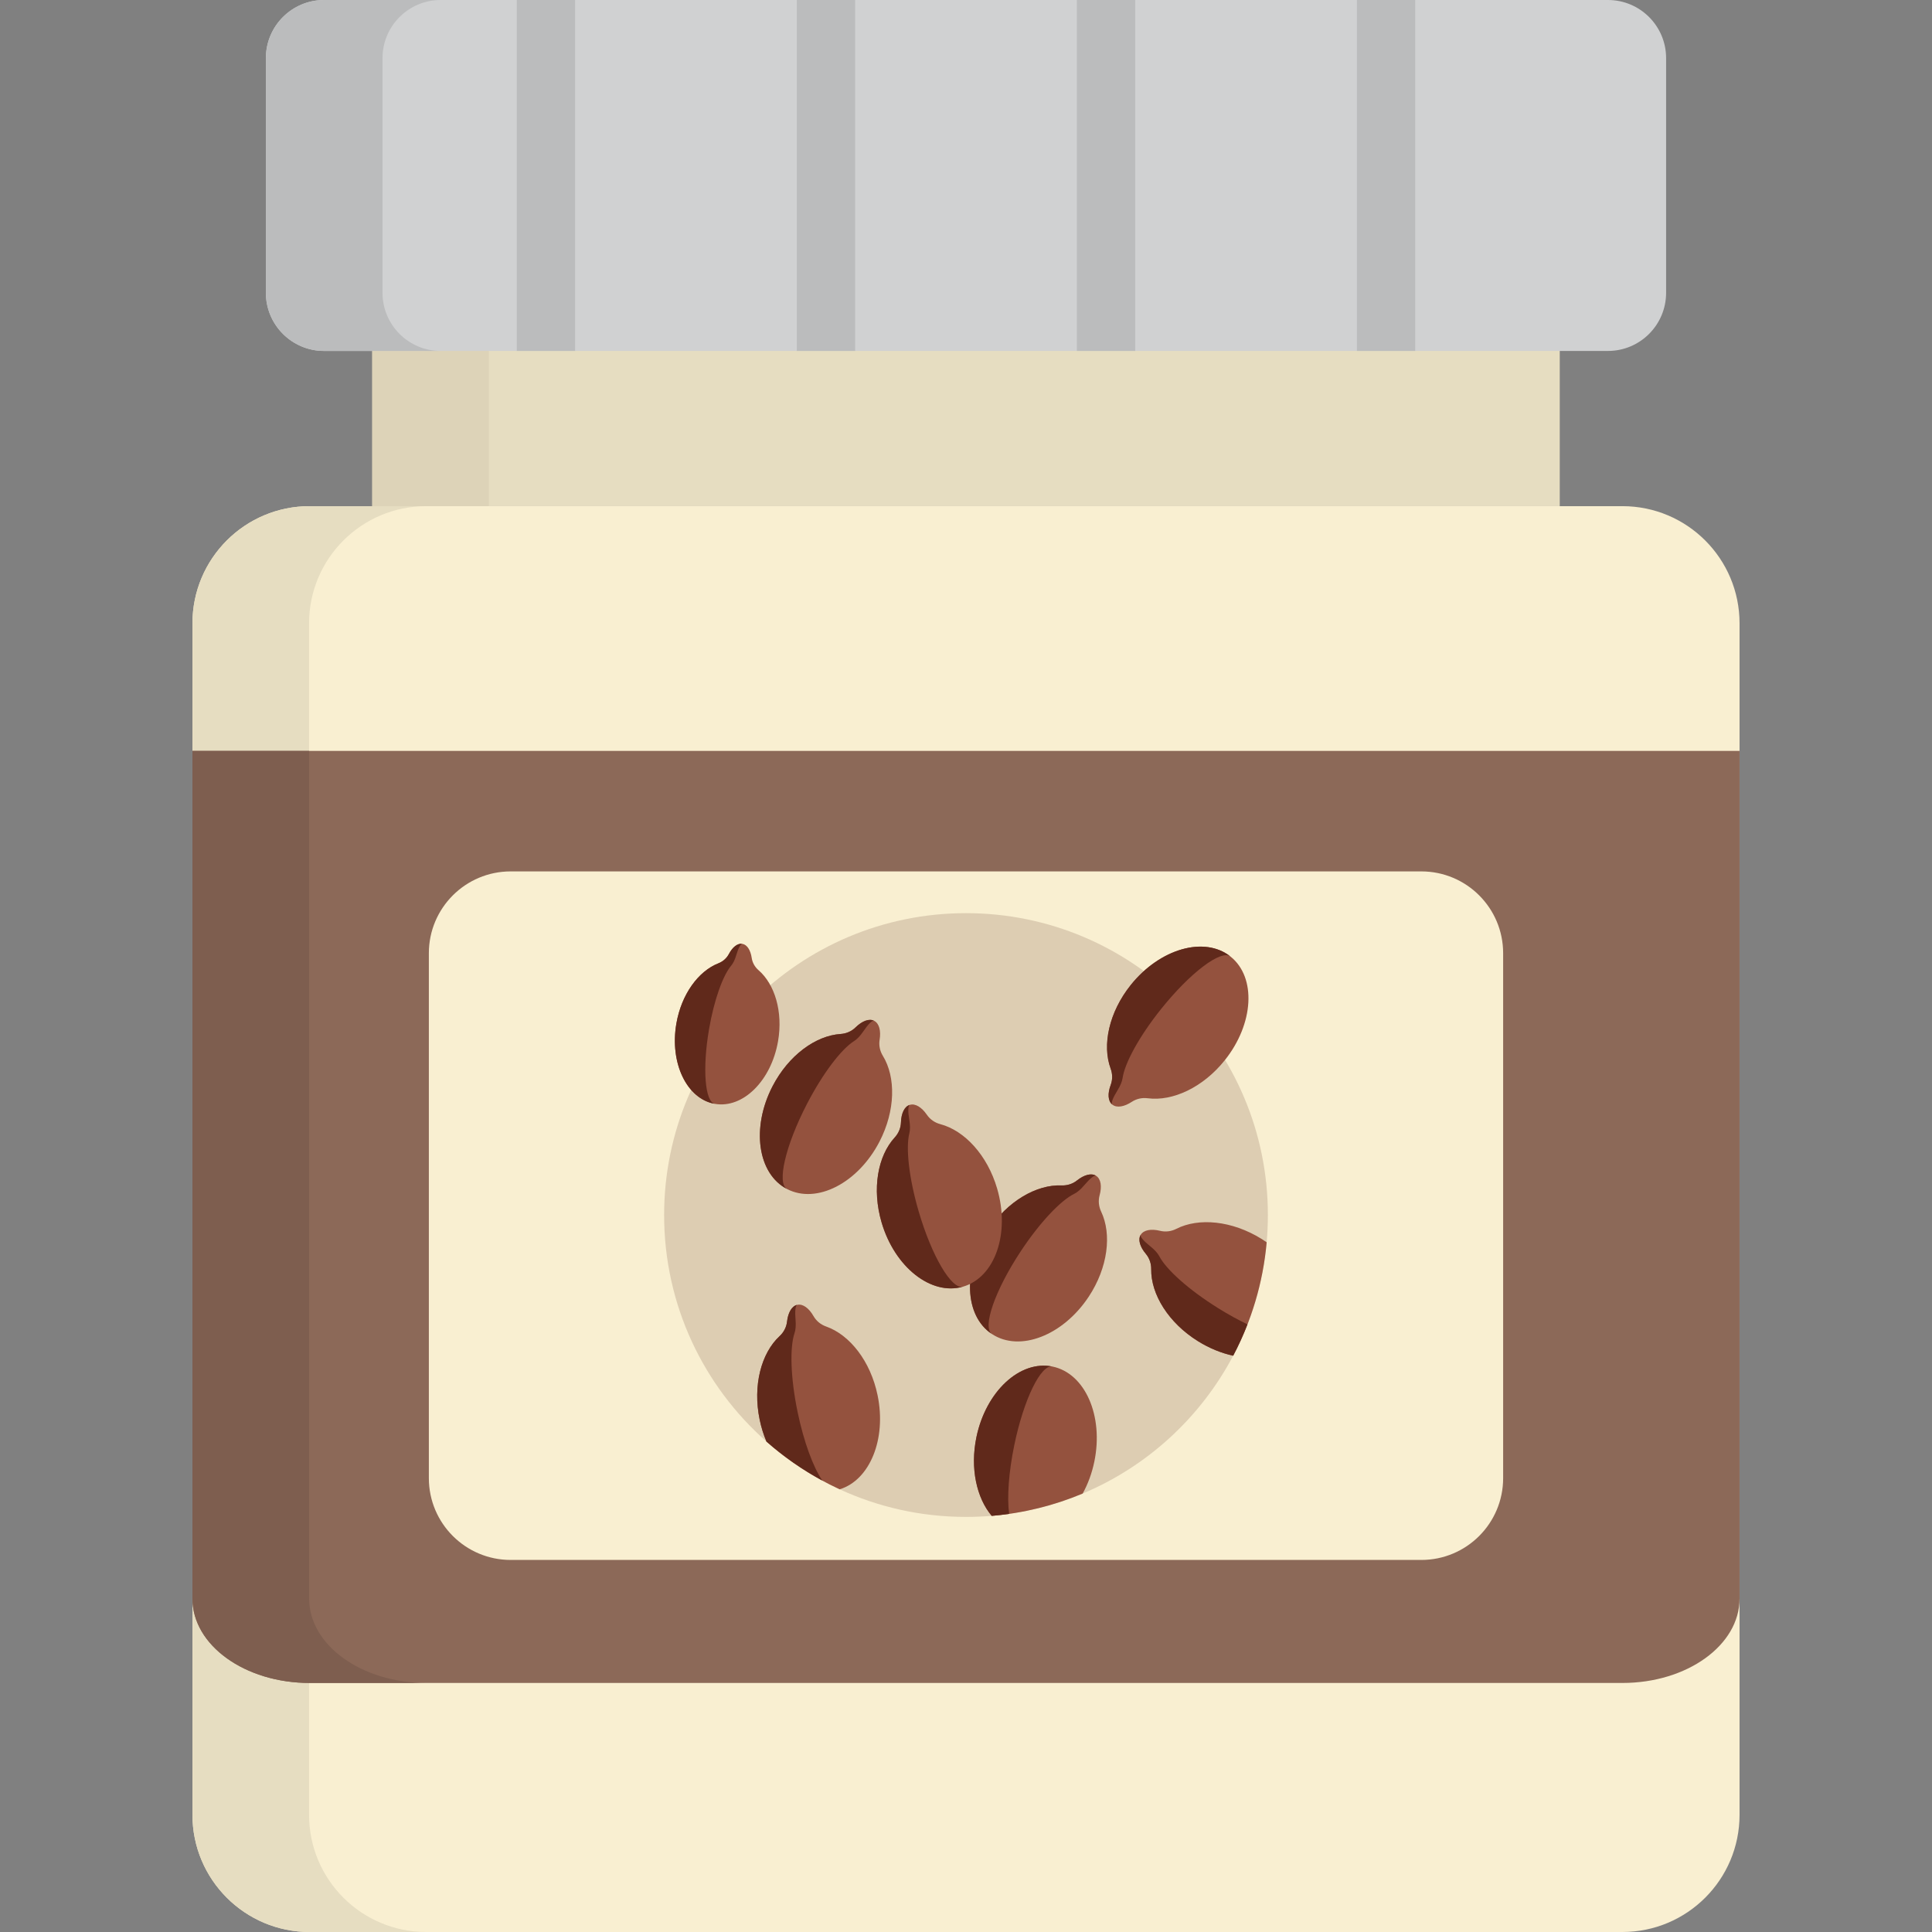
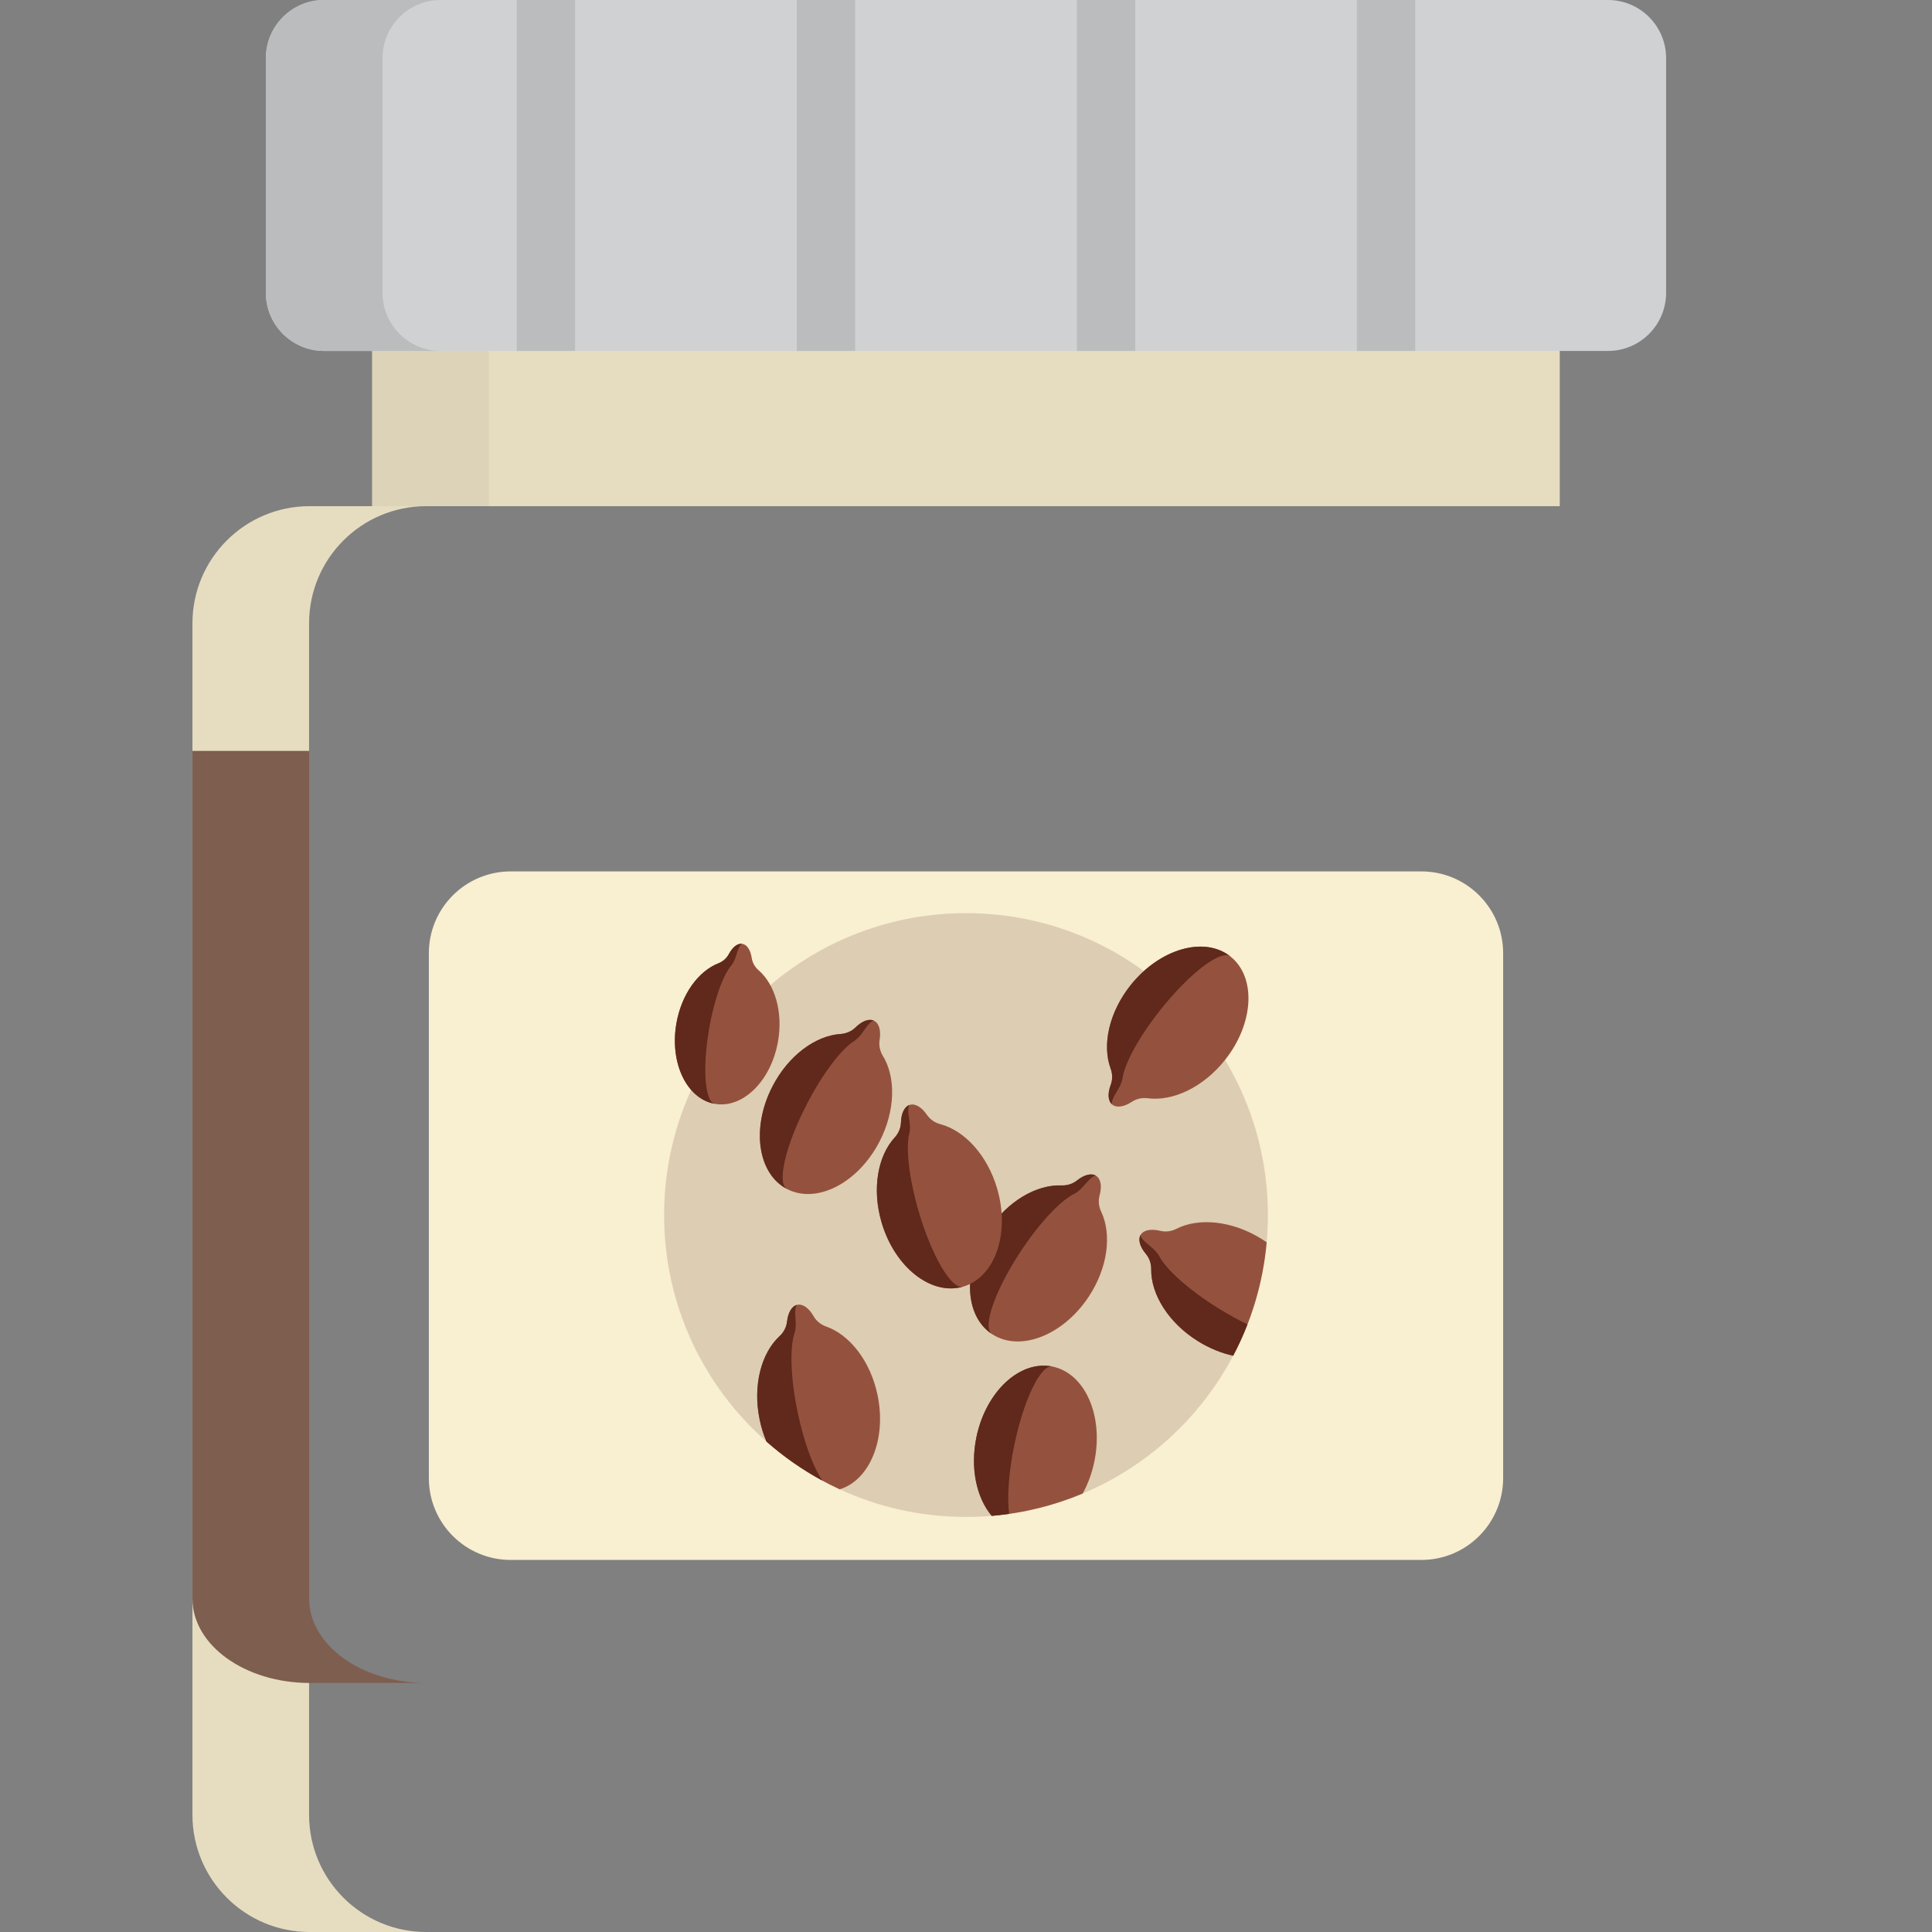
<svg xmlns="http://www.w3.org/2000/svg" width="80" height="80" viewBox="0 0 80 80" fill="none">
  <rect x="0" y="0" width="80" height="80" fill="#808080" stroke="none" />
  <path d="M15.414 9.968H64.586V20.959H15.414V9.968Z" fill="#E6DDC1" />
-   <path d="M15.414 9.968H20.243V20.959H15.414V9.968Z" fill="#DDD3B8" />
+   <path d="M15.414 9.968H20.243V20.959H15.414Z" fill="#DDD3B8" />
  <path d="M66.581 14.532H13.418C12.088 14.532 11.009 13.453 11.009 12.123V2.408C11.01 1.078 12.088 0 13.418 0H66.581C67.912 0 68.99 1.078 68.99 2.408V12.123C68.99 13.453 67.912 14.532 66.581 14.532Z" fill="#D0D1D2" />
  <path d="M21.399 0H23.814V14.532H21.399V0Z" fill="#BBBCBD" />
  <path d="M56.187 0H58.601V14.532H56.187V0Z" fill="#BBBCBD" />
  <path d="M44.591 0H47.006V14.532H44.591V0Z" fill="#BBBCBD" />
  <path d="M32.995 0H35.41V14.532H32.995V0Z" fill="#BBBCBD" />
  <path d="M15.839 12.123V2.408C15.839 1.078 16.917 0 18.247 0H13.418C12.088 0 11.01 1.078 11.01 2.408V12.123C11.01 13.453 12.088 14.532 13.418 14.532H18.247C16.917 14.532 15.839 13.453 15.839 12.123Z" fill="#BBBCBD" />
-   <path d="M67.179 80H12.821C10.141 80 7.969 77.828 7.969 75.148V25.811C7.969 23.131 10.141 20.959 12.821 20.959H67.18C69.859 20.959 72.031 23.131 72.031 25.811V75.148C72.031 77.828 69.859 80 67.179 80Z" fill="#F9EFD1" />
  <path d="M12.798 75.148V25.811C12.798 23.131 14.97 20.959 17.649 20.959H12.821C10.141 20.959 7.969 23.131 7.969 25.811V75.148C7.969 77.828 10.141 80 12.821 80H17.649C14.97 80 12.798 77.828 12.798 75.148Z" fill="#E6DDC1" />
-   <path d="M7.969 31.094V66.194C7.969 68.124 10.141 69.688 12.821 69.688H67.18C69.859 69.688 72.031 68.124 72.031 66.194V31.094H7.969Z" fill="#8C6958" />
  <path d="M58.854 64.594H21.146C19.275 64.594 17.758 63.077 17.758 61.206V39.471C17.758 37.6 19.275 36.083 21.146 36.083H58.854C60.725 36.083 62.242 37.6 62.242 39.471V61.206C62.242 63.077 60.725 64.594 58.854 64.594Z" fill="#F9EFD1" />
  <g clip-path="url(#clip0)">
    <path d="M52.5 50.312C52.5 50.693 52.483 51.069 52.45 51.44C52.344 52.628 52.071 53.77 51.655 54.839C51.482 55.284 51.284 55.718 51.063 56.137C49.716 58.69 47.511 60.721 44.832 61.844C43.871 62.247 42.85 62.533 41.786 62.686C41.547 62.72 41.308 62.747 41.065 62.768H41.065C40.714 62.797 40.359 62.812 40 62.812C38.132 62.812 36.36 62.403 34.769 61.669C34.526 61.556 34.287 61.437 34.053 61.309C33.219 60.858 32.443 60.314 31.737 59.692C31.737 59.691 31.737 59.691 31.737 59.691C29.139 57.401 27.5 54.048 27.5 50.312C27.5 43.409 33.096 37.812 40 37.812C46.904 37.812 52.5 43.409 52.5 50.312Z" fill="#DDCDB2" />
    <path d="M45.596 50.169C45.496 49.958 45.471 49.72 45.532 49.495C45.631 49.133 45.589 48.821 45.392 48.691C45.194 48.561 44.891 48.645 44.598 48.879C44.415 49.025 44.187 49.095 43.953 49.086C42.917 49.045 41.716 49.738 40.921 50.944C39.857 52.559 39.926 54.483 41.076 55.24C42.225 55.998 44.02 55.303 45.085 53.688C45.879 52.482 46.042 51.105 45.596 50.169Z" fill="#94523E" />
    <path d="M41.075 55.241C39.926 54.483 39.857 52.559 40.921 50.944C41.715 49.738 42.917 49.045 43.953 49.086C44.186 49.095 44.415 49.025 44.597 48.879C44.891 48.646 45.194 48.561 45.392 48.691C45.321 48.644 45.128 48.802 44.898 49.077C44.754 49.248 44.607 49.373 44.481 49.434C43.921 49.707 43.053 50.62 42.259 51.825C41.194 53.441 40.665 54.97 41.075 55.241Z" fill="#60291B" />
    <path d="M38.937 46.549C38.711 46.489 38.513 46.354 38.381 46.161C38.169 45.852 37.904 45.682 37.677 45.749C37.451 45.815 37.319 46.101 37.307 46.475C37.3 46.709 37.206 46.929 37.048 47.101C36.347 47.865 36.098 49.229 36.503 50.615C37.047 52.472 38.559 53.663 39.88 53.277C41.202 52.89 41.833 51.071 41.289 49.214C40.884 47.829 39.939 46.814 38.937 46.549Z" fill="#94523E" />
    <path d="M39.88 53.277C38.559 53.663 37.047 52.471 36.504 50.614C36.098 49.229 36.347 47.865 37.048 47.101C37.206 46.929 37.3 46.709 37.307 46.475C37.319 46.101 37.45 45.814 37.677 45.748C37.596 45.772 37.592 46.021 37.652 46.374C37.69 46.594 37.69 46.788 37.655 46.924C37.501 47.527 37.636 48.779 38.041 50.164C38.585 52.021 39.408 53.415 39.88 53.277Z" fill="#60291B" />
    <path d="M36.557 43.719C36.435 43.52 36.385 43.286 36.423 43.055C36.483 42.685 36.408 42.38 36.199 42.271C35.989 42.163 35.696 42.278 35.429 42.541C35.262 42.705 35.042 42.799 34.809 42.815C33.774 42.883 32.653 43.698 31.989 44.98C31.1 46.698 31.37 48.604 32.593 49.237C33.816 49.87 35.528 48.99 36.418 47.272C37.081 45.99 37.099 44.604 36.557 43.719Z" fill="#94523E" />
    <path d="M32.593 49.237C31.37 48.604 31.1 46.698 31.989 44.98C32.653 43.698 33.774 42.883 34.809 42.815C35.042 42.8 35.262 42.705 35.428 42.541C35.696 42.279 35.988 42.162 36.198 42.271C36.123 42.232 35.948 42.409 35.748 42.707C35.623 42.892 35.489 43.031 35.37 43.106C34.842 43.436 34.075 44.435 33.412 45.717C32.522 47.435 32.156 49.011 32.593 49.237Z" fill="#60291B" />
    <path d="M31.409 40.173C31.258 40.042 31.156 39.864 31.127 39.666C31.08 39.348 30.94 39.118 30.74 39.083C30.541 39.049 30.331 39.22 30.182 39.504C30.088 39.681 29.933 39.815 29.747 39.888C28.919 40.213 28.215 41.17 28.006 42.389C27.726 44.023 28.442 45.509 29.605 45.709C30.768 45.908 31.938 44.745 32.218 43.11C32.427 41.891 32.081 40.755 31.409 40.173Z" fill="#94523E" />
    <path d="M29.605 45.709C28.442 45.51 27.726 44.023 28.006 42.389C28.215 41.17 28.919 40.213 29.747 39.889C29.933 39.816 30.088 39.681 30.181 39.504C30.331 39.22 30.54 39.049 30.74 39.083C30.669 39.071 30.572 39.261 30.485 39.556C30.431 39.74 30.358 39.889 30.281 39.98C29.935 40.387 29.568 41.402 29.359 42.621C29.079 44.255 29.189 45.638 29.605 45.709Z" fill="#60291B" />
    <path d="M34.769 61.669C33.661 61.157 32.641 60.489 31.737 59.691C31.617 59.409 31.522 59.105 31.456 58.784C31.163 57.371 31.521 56.031 32.282 55.326C32.453 55.168 32.564 54.956 32.59 54.723C32.632 54.351 32.787 54.077 33.018 54.029C33.249 53.981 33.5 54.172 33.686 54.497C33.802 54.7 33.988 54.85 34.209 54.928C35.187 55.273 36.047 56.361 36.339 57.775C36.715 59.592 36.016 61.287 34.769 61.669Z" fill="#94523E" />
    <path d="M34.053 61.309C33.219 60.857 32.443 60.314 31.737 59.692C31.737 59.691 31.737 59.691 31.737 59.691C31.617 59.408 31.522 59.105 31.456 58.784C31.163 57.371 31.521 56.031 32.281 55.326C32.453 55.168 32.564 54.956 32.59 54.723C32.632 54.351 32.786 54.076 33.018 54.028C32.935 54.046 32.911 54.293 32.942 54.65C32.962 54.873 32.946 55.066 32.901 55.198C32.699 55.787 32.732 57.046 33.025 58.459C33.282 59.705 33.676 60.76 34.053 61.309Z" fill="#60291B" />
    <path d="M52.45 51.44C52.3 53.124 51.815 54.712 51.063 56.137C50.578 56.031 50.081 55.831 49.606 55.536C48.381 54.774 47.656 53.592 47.669 52.555C47.672 52.321 47.595 52.094 47.445 51.916C47.203 51.629 47.111 51.328 47.236 51.127C47.361 50.927 47.671 50.876 48.036 50.965C48.263 51.021 48.5 50.99 48.708 50.884C49.632 50.413 51.013 50.539 52.239 51.301C52.311 51.346 52.382 51.392 52.45 51.44Z" fill="#94523E" />
    <path d="M51.655 54.839C51.482 55.285 51.284 55.718 51.063 56.137C50.578 56.031 50.081 55.831 49.606 55.536C48.381 54.774 47.656 53.592 47.669 52.555C47.672 52.322 47.595 52.094 47.445 51.916C47.204 51.629 47.111 51.328 47.236 51.127C47.191 51.199 47.354 51.388 47.635 51.61C47.81 51.749 47.939 51.894 48.004 52.018C48.291 52.57 49.227 53.413 50.452 54.175C50.866 54.433 51.273 54.656 51.655 54.839Z" fill="#60291B" />
    <path d="M45.314 60.522C45.214 61.007 45.047 61.453 44.832 61.844C43.657 62.338 42.39 62.656 41.065 62.768C40.439 62.027 40.165 60.8 40.431 59.512C40.823 57.617 42.234 56.307 43.582 56.586C44.931 56.865 45.706 58.627 45.314 60.522Z" fill="#94523E" />
    <path d="M43.582 56.586C43.101 56.487 42.392 57.942 42 59.837C41.764 60.978 41.696 62.018 41.786 62.687C41.547 62.721 41.308 62.748 41.065 62.769C40.439 62.028 40.165 60.8 40.431 59.512C40.823 57.617 42.234 56.308 43.582 56.586Z" fill="#60291B" />
    <path d="M47.527 45.477C47.295 45.446 47.061 45.496 46.866 45.624C46.553 45.83 46.243 45.886 46.058 45.739C45.874 45.591 45.86 45.277 45.992 44.926C46.074 44.707 46.07 44.468 45.989 44.248C45.631 43.275 45.919 41.919 46.819 40.791C48.027 39.279 49.878 38.751 50.954 39.61C52.03 40.47 51.923 42.392 50.715 43.903C49.814 45.031 48.555 45.611 47.527 45.477Z" fill="#94523E" />
    <path d="M50.954 39.609C49.878 38.75 48.027 39.279 46.819 40.79C45.919 41.918 45.63 43.275 45.989 44.247C46.07 44.466 46.074 44.706 45.992 44.925C45.86 45.276 45.873 45.59 46.058 45.738C45.992 45.685 46.083 45.453 46.273 45.149C46.391 44.959 46.464 44.781 46.484 44.642C46.57 44.025 47.17 42.918 48.071 41.79C49.279 40.278 50.569 39.302 50.954 39.609Z" fill="#60291B" />
  </g>
  <path d="M12.801 66.194V31.094H7.969V66.194C7.969 68.124 10.143 69.688 12.824 69.688H17.656C14.975 69.688 12.801 68.124 12.801 66.194Z" fill="#7E5E4F" />
  <defs>
    <clipPath id="clip0">
      <rect width="25" height="25" fill="white" transform="translate(27.5 37.812)" />
    </clipPath>
  </defs>
</svg>